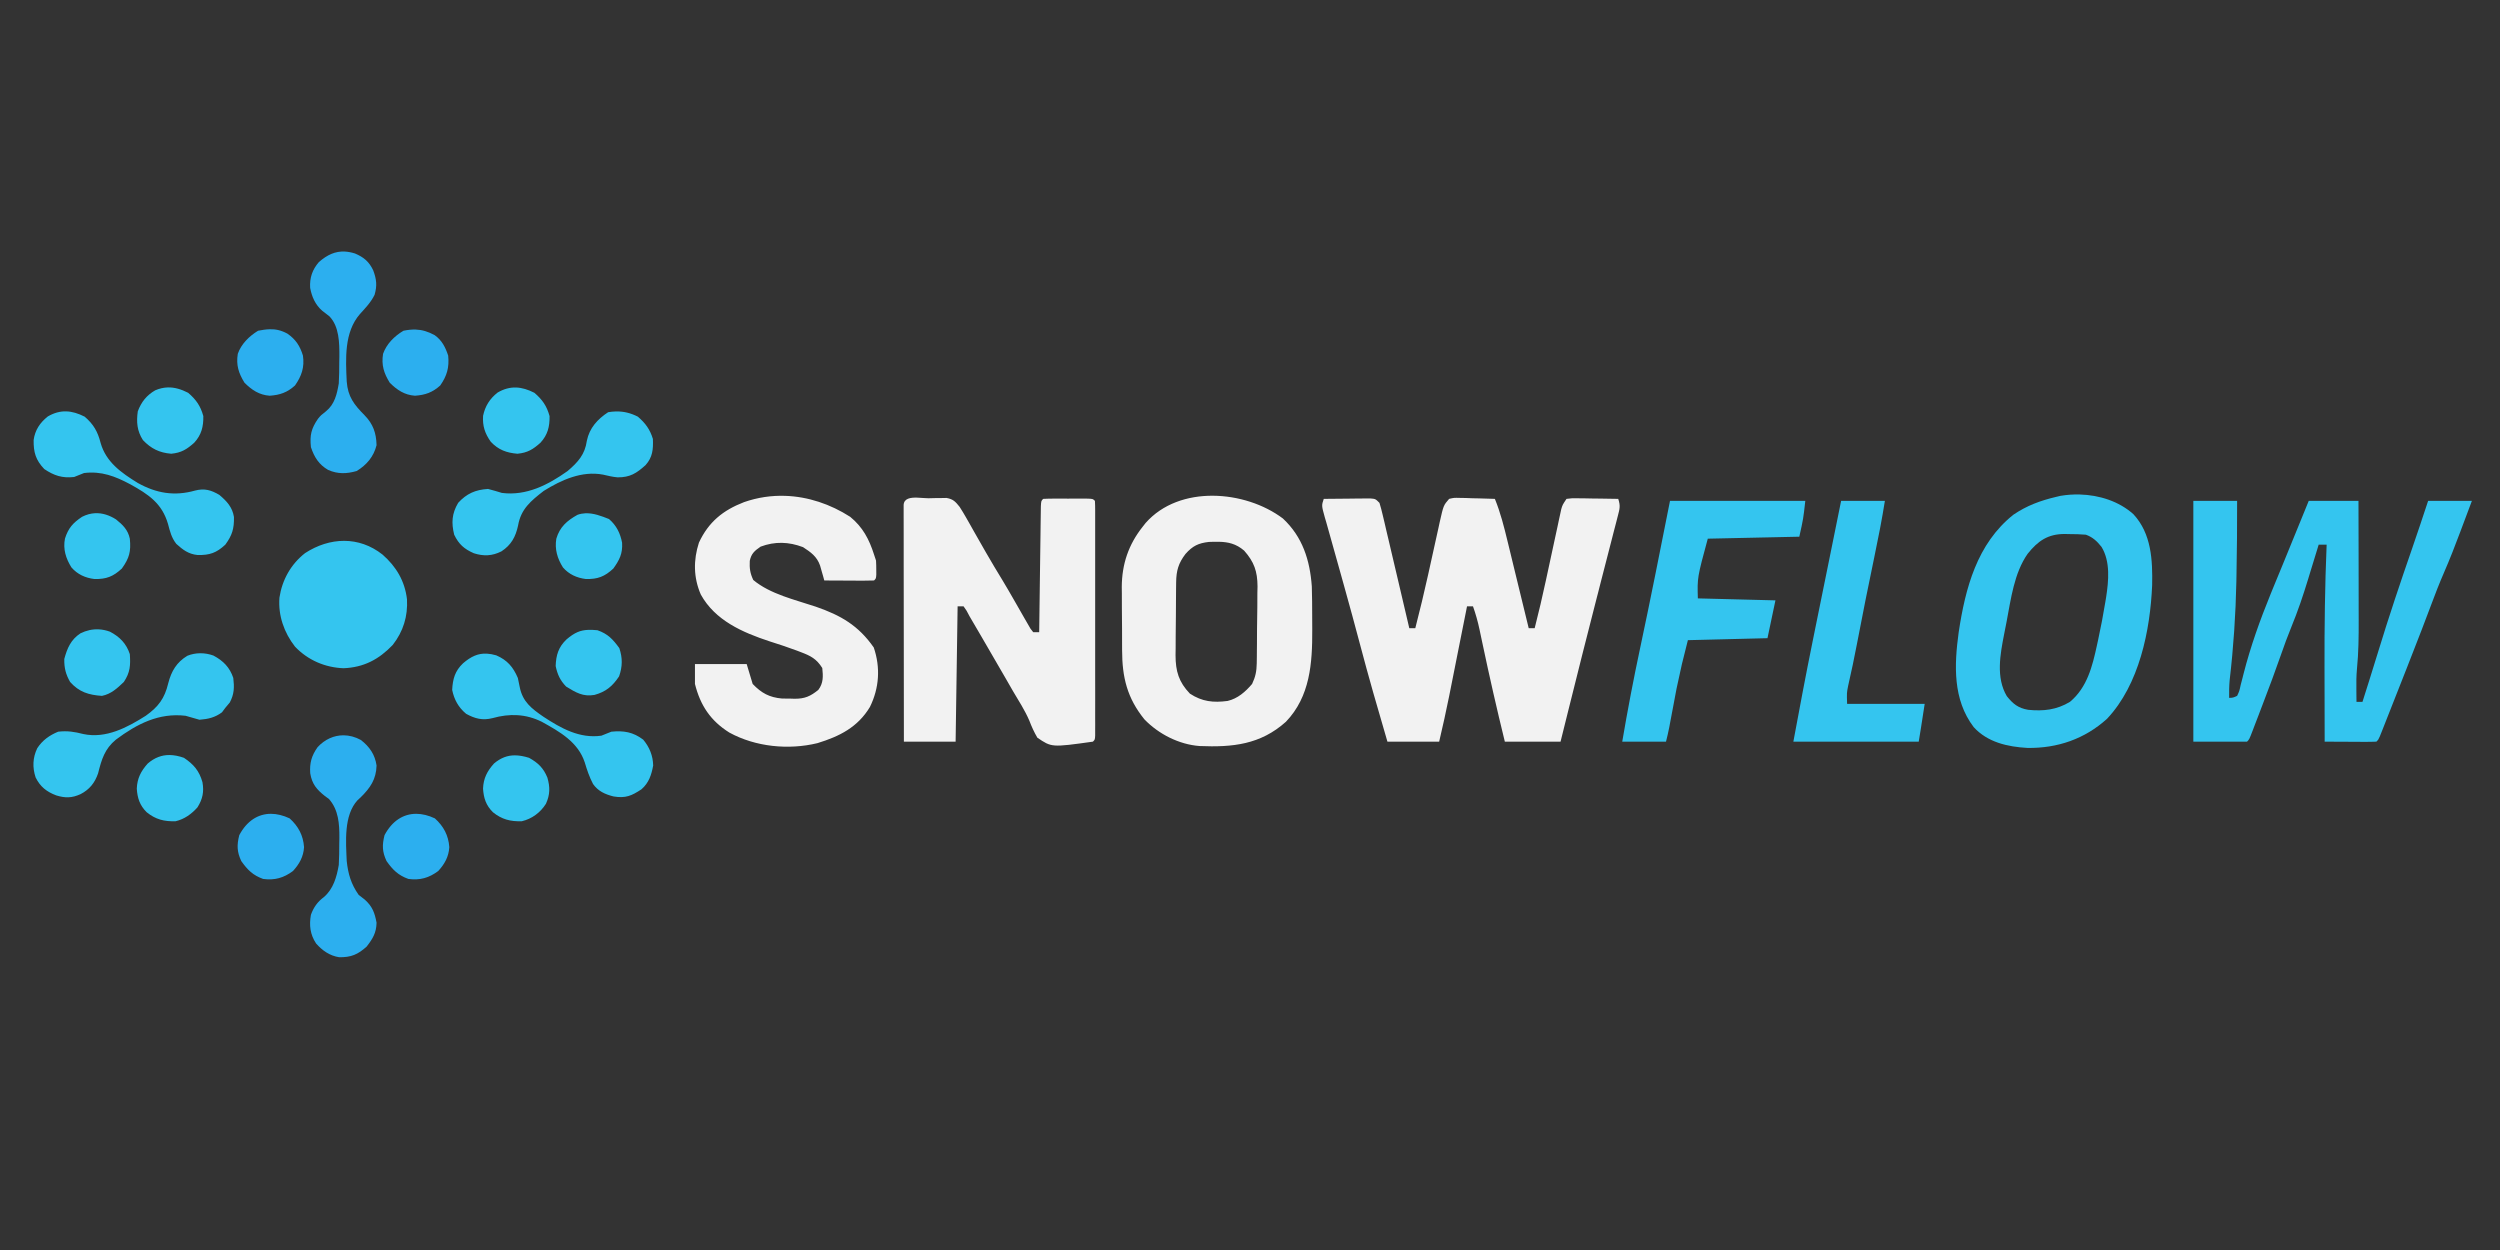
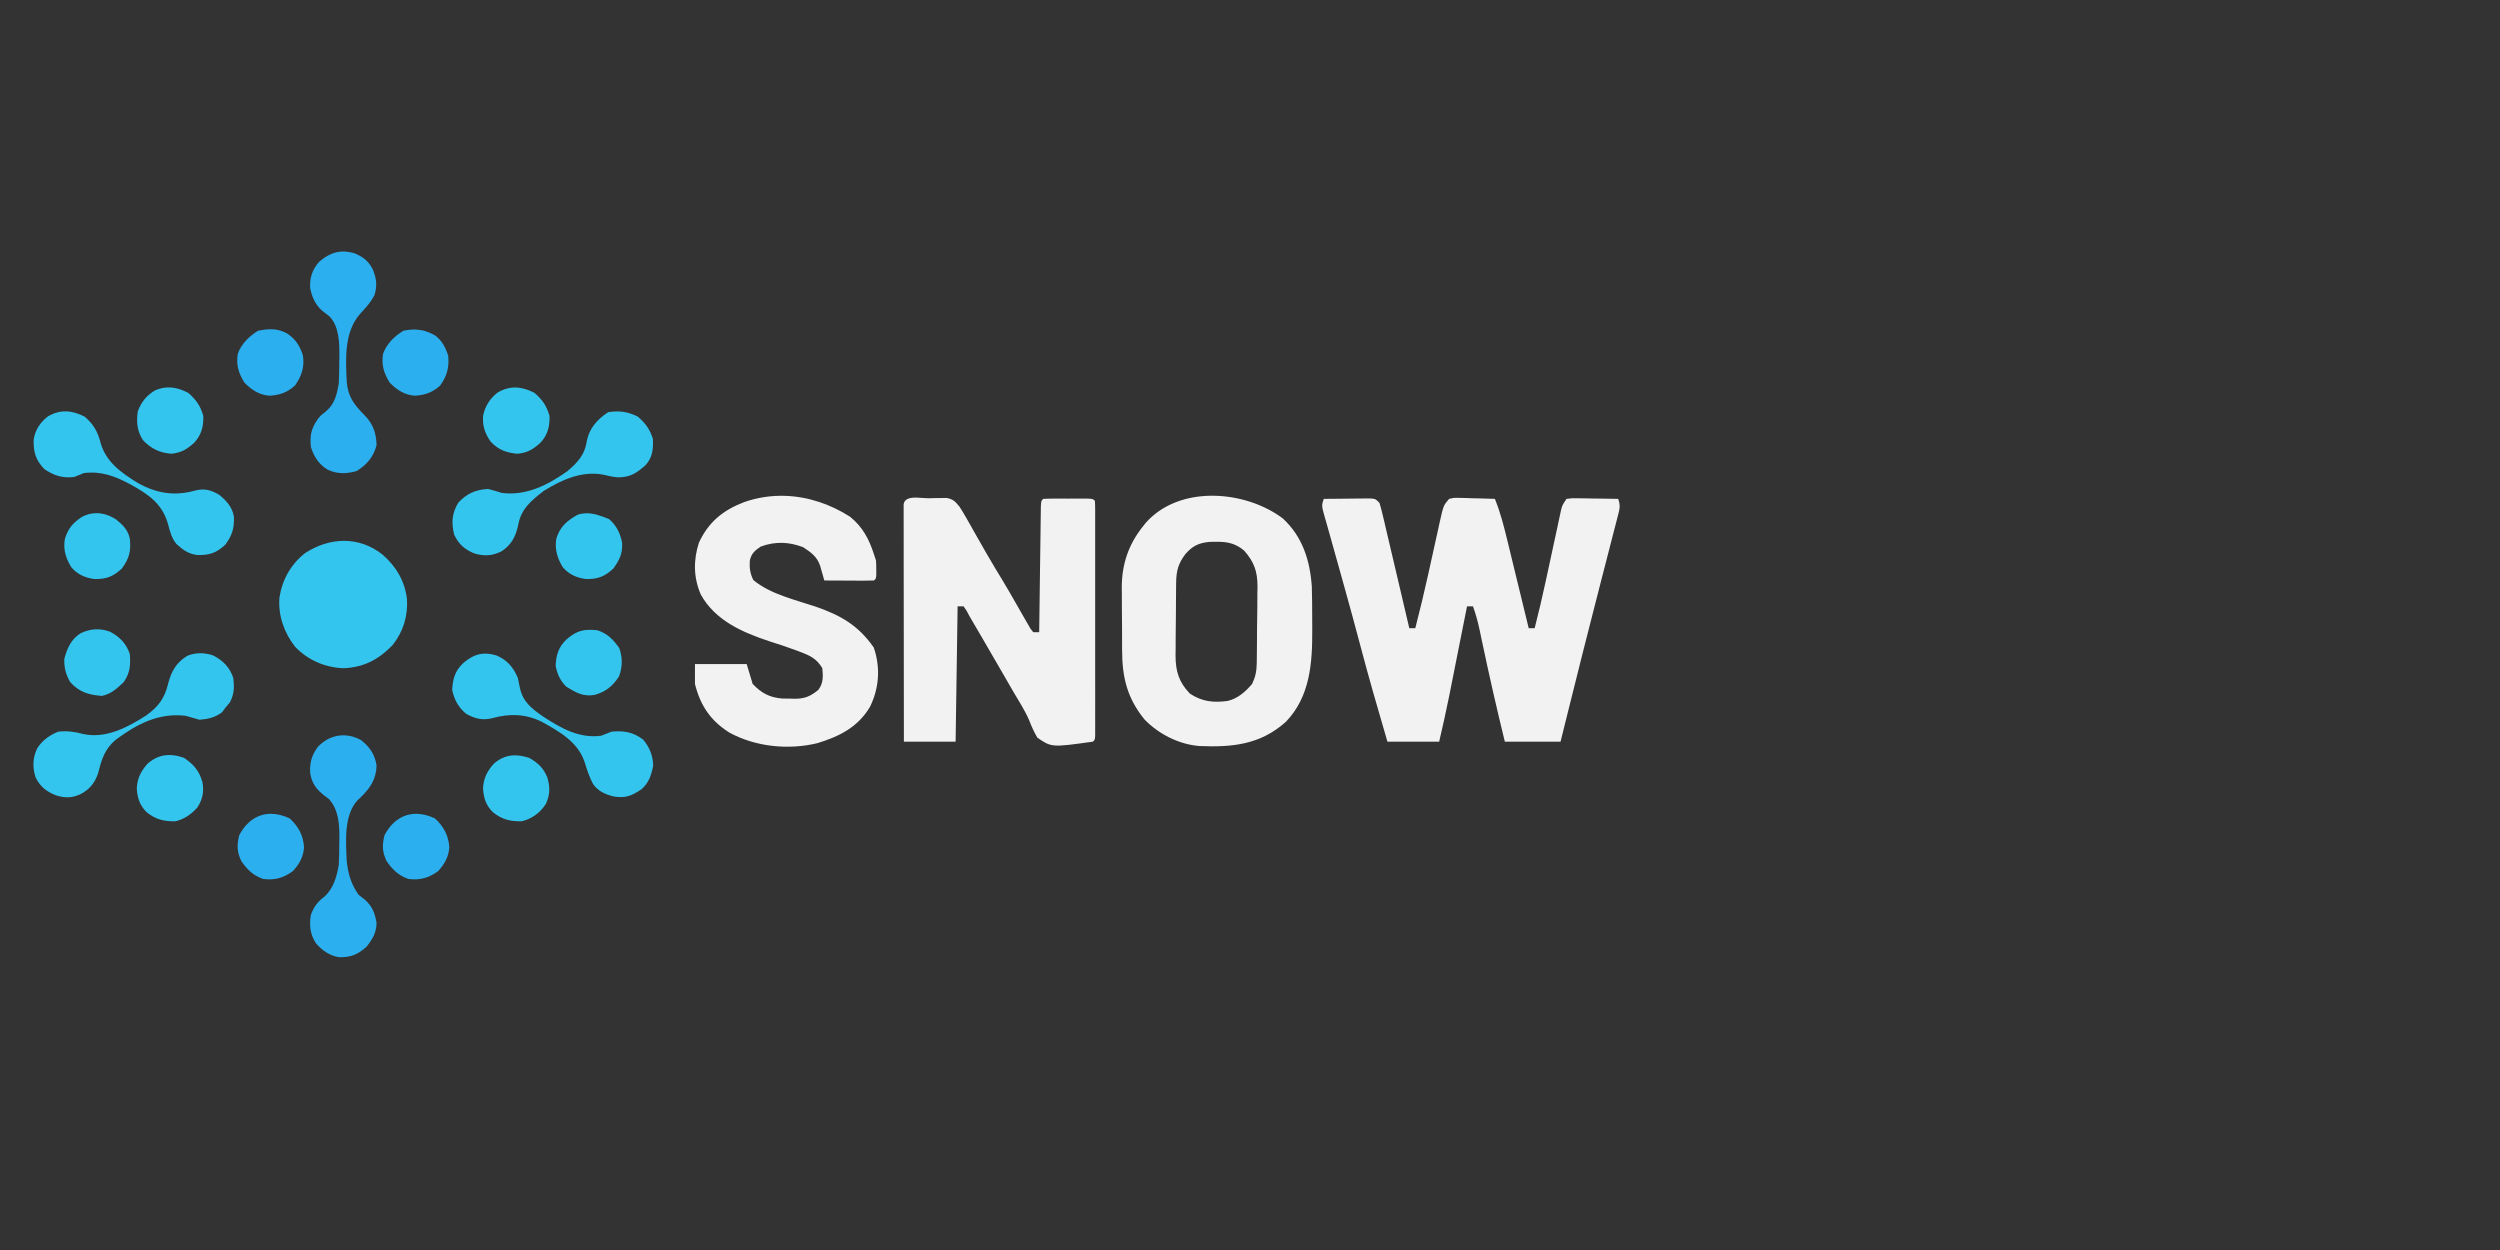
<svg xmlns="http://www.w3.org/2000/svg" xmlns:ns1="http://sodipodi.sourceforge.net/DTD/sodipodi-0.dtd" xmlns:ns2="http://www.inkscape.org/namespaces/inkscape" version="1.1" width="200" height="100" id="svg45" ns1:docname="logo_snowflow_text_dark.svg" ns2:version="1.4.2 (ebf0e940, 2025-05-08)">
  <rect width="100%" height="100%" fill="#333333" stroke="none" />
  <defs id="defs45" />
  <ns1:namedview id="namedview45" pagecolor="#ffffff" bordercolor="#000000" borderopacity="0.25" ns2:showpageshadow="2" ns2:pageopacity="0.0" ns2:pagecheckerboard="0" ns2:deskcolor="#d1d1d1" ns2:zoom="5.8456517" ns2:cx="130.52437" ns2:cy="60.044631" ns2:window-width="3440" ns2:window-height="1309" ns2:window-x="2640" ns2:window-y="319" ns2:window-maximized="0" ns2:current-layer="svg45" showgrid="false" />
-   <path id="path3" style="stroke-width:0.159;fill:#34c5ef;fill-opacity:1" d="M 166.381 39.559 C 165.859 39.544 165.339 39.583 164.836 39.668 C 164.715 39.697 164.599 39.724 164.482 39.752 C 163.232 40.048 162.135 40.451 161.07 41.178 C 158.157 43.497 157.224 47.061 156.693 50.592 C 156.335 53.219 156.22 55.964 157.895 58.168 C 159.006 59.388 160.612 59.746 162.201 59.834 C 164.595 59.87 166.787 59.116 168.566 57.5 C 171.142 54.766 172.02 50.428 172.172 46.811 C 172.212 44.798 172.117 42.696 170.674 41.137 C 169.528 40.107 167.947 39.602 166.381 39.559 z M 133.6 40.07 C 132.824 43.968 132.061 47.868 131.23 51.754 C 130.692 54.272 130.21 56.793 129.779 59.332 L 133.281 59.332 C 133.374 58.96 133.461 58.587 133.535 58.211 C 133.59 57.918 133.646 57.625 133.701 57.332 C 133.764 57.004 133.825 56.676 133.887 56.348 C 133.947 56.026 134.007 55.704 134.068 55.383 C 134.089 55.275 134.109 55.171 134.129 55.066 C 134.541 53.136 134.541 53.135 135.031 51.213 C 137.196 51.159 139.297 51.107 141.398 51.055 C 141.615 50.026 141.825 49.027 142.035 48.029 L 135.828 47.871 C 135.781 46.206 135.78 46.204 136.623 43.094 C 139.113 43.04 141.529 42.988 143.945 42.936 C 144.264 41.503 144.265 41.503 144.424 40.07 L 133.6 40.07 z M 147.289 40.07 C 146.943 41.773 146.599 43.477 146.254 45.18 C 146.077 46.054 145.898 46.929 145.721 47.803 C 145.548 48.653 145.375 49.503 145.203 50.354 C 145.136 50.683 145.071 51.011 145.004 51.34 C 144.463 53.999 143.963 56.663 143.469 59.332 L 153.498 59.332 C 153.657 58.377 153.656 58.376 153.975 56.307 L 147.768 56.307 C 147.74 55.423 147.738 55.424 147.855 54.85 C 148.113 53.733 148.346 52.614 148.561 51.488 C 149.004 49.153 149.474 46.823 149.959 44.496 C 150.266 43.024 150.557 41.556 150.791 40.07 L 147.289 40.07 z M 175.467 40.07 L 175.467 59.332 L 179.764 59.332 C 179.941 59.155 179.942 59.154 180.232 58.398 C 180.275 58.286 180.316 58.177 180.357 58.068 C 180.447 57.835 180.538 57.601 180.627 57.367 C 180.766 57.001 180.905 56.634 181.045 56.268 C 181.54 54.976 182.024 53.683 182.479 52.377 C 182.739 51.628 183.01 50.886 183.311 50.152 C 183.83 48.89 184.258 47.616 184.656 46.311 C 184.727 46.08 184.796 45.848 184.867 45.617 C 185.033 45.079 185.199 44.541 185.363 44.002 C 185.429 43.785 185.429 43.785 185.494 43.572 L 186.131 43.572 C 185.994 46.85 185.952 50.12 185.961 53.4 C 185.963 54.028 185.963 54.656 185.965 55.283 C 185.967 56.633 185.969 57.982 185.973 59.332 C 186.46 59.335 186.948 59.338 187.436 59.34 C 187.737 59.341 187.736 59.341 188.031 59.342 C 188.233 59.343 188.431 59.344 188.627 59.346 C 188.912 59.347 188.912 59.347 189.191 59.348 C 189.498 59.349 189.805 59.346 190.111 59.332 C 190.271 59.173 190.27 59.172 190.385 58.914 C 190.43 58.799 190.475 58.688 190.52 58.576 C 190.596 58.383 190.596 58.384 190.672 58.195 C 190.728 58.053 190.781 57.915 190.836 57.777 C 191.4 56.358 191.96 54.937 192.516 53.514 C 192.678 53.098 192.84 52.683 193.002 52.268 C 193.499 50.996 193.997 49.726 194.471 48.445 C 194.801 47.552 195.146 46.669 195.525 45.795 C 195.992 44.724 196.412 43.64 196.822 42.547 C 196.9 42.338 196.978 42.129 197.057 41.92 C 197.289 41.303 197.521 40.687 197.752 40.07 L 194.25 40.07 C 193.831 41.339 193.41 42.607 192.973 43.869 C 192.027 46.598 191.111 49.328 190.268 52.09 C 190.021 52.9 189.769 53.71 189.514 54.518 C 189.449 54.723 189.449 54.723 189.385 54.924 C 189.256 55.332 189.128 55.741 188.998 56.148 L 188.52 56.148 C 188.518 56.006 188.516 55.867 188.514 55.729 C 188.513 55.533 188.512 55.342 188.51 55.152 C 188.504 54.608 188.504 54.075 188.555 53.533 C 188.687 52.22 188.699 50.914 188.695 49.596 C 188.695 49.336 188.693 49.076 188.693 48.816 C 188.693 48.132 188.693 47.448 188.691 46.764 C 188.689 46.056 188.69 45.348 188.688 44.641 C 188.685 43.117 188.682 41.594 188.678 40.07 L 184.699 40.07 C 184.376 40.86 184.053 41.649 183.732 42.439 C 183.37 43.333 183.008 44.226 182.639 45.117 C 182.364 45.779 182.091 46.44 181.82 47.104 C 181.764 47.242 181.709 47.377 181.654 47.512 C 180.798 49.613 180.044 51.714 179.482 53.914 C 179.456 54.02 179.43 54.122 179.404 54.225 C 179.353 54.42 179.303 54.609 179.254 54.799 C 179.15 55.287 179.151 55.287 178.969 55.67 C 178.646 55.818 178.646 55.819 178.332 55.83 C 178.325 55.353 178.331 54.887 178.373 54.412 C 178.68 51.778 178.855 49.161 178.91 46.51 C 178.913 46.35 178.915 46.194 178.918 46.039 C 178.957 44.049 178.975 42.061 178.969 40.07 L 175.467 40.07 z M 165.178 42.719 C 165.359 42.723 165.36 42.723 165.537 42.727 C 165.988 42.725 166.418 42.741 166.869 42.775 C 167.422 42.977 167.76 43.294 168.127 43.758 C 168.837 44.935 168.691 46.461 168.492 47.766 C 168.472 47.889 168.451 48.009 168.432 48.129 C 168.266 49.147 168.074 50.158 167.855 51.166 C 167.805 51.396 167.806 51.395 167.756 51.621 C 167.391 53.304 166.972 55.004 165.596 56.148 C 164.532 56.791 163.475 56.907 162.254 56.785 C 161.457 56.65 161.034 56.308 160.543 55.689 C 159.66 54.201 160.02 52.328 160.332 50.729 C 160.396 50.405 160.462 50.082 160.523 49.758 C 160.87 47.937 161.129 45.847 162.209 44.307 C 163.038 43.266 163.838 42.718 165.178 42.719 z " />
  <path id="path1" style="stroke-width:0.159;fill:#f2f2f2;fill-opacity:1" d="M 97.021 39.658 C 94.992 39.649 93.001 40.306 91.65 41.838 C 91.531 41.991 91.531 41.989 91.414 42.139 C 90.279 43.566 89.753 45.132 89.742 46.953 C 89.744 47.129 89.746 47.3 89.748 47.471 C 89.748 47.843 89.749 48.215 89.75 48.588 C 89.756 49.167 89.763 49.745 89.764 50.324 C 89.764 50.706 89.764 51.087 89.766 51.469 C 89.767 51.655 89.767 51.837 89.768 52.018 C 89.772 54.186 90.171 55.843 91.557 57.553 C 92.693 58.728 94.324 59.559 95.959 59.682 C 98.6 59.792 100.834 59.572 102.875 57.74 C 104.808 55.724 104.991 53.057 104.98 50.395 C 104.977 50.026 104.975 49.657 104.975 49.289 C 104.975 48.497 104.969 47.708 104.945 46.916 C 104.795 44.822 104.208 42.947 102.631 41.479 C 101.121 40.343 99.051 39.668 97.021 39.658 z M 62.818 39.668 C 61.723 39.631 60.613 39.79 59.525 40.17 C 57.842 40.819 56.683 41.756 55.914 43.412 C 55.462 44.809 55.477 46.212 56.064 47.562 C 57.209 49.637 59.401 50.593 61.555 51.303 C 62.29 51.537 63.023 51.775 63.746 52.047 C 63.906 52.108 63.905 52.108 64.062 52.168 C 64.859 52.467 65.324 52.712 65.783 53.441 C 65.853 54.104 65.876 54.651 65.465 55.193 C 64.833 55.704 64.38 55.905 63.561 55.9 C 63.392 55.894 63.391 55.895 63.227 55.889 C 63.006 55.888 62.785 55.887 62.564 55.883 C 61.553 55.793 60.918 55.451 60.213 54.715 L 59.734 53.123 L 55.596 53.123 L 55.596 54.715 C 56.026 56.438 56.85 57.667 58.346 58.604 C 60.432 59.75 63.087 60.015 65.398 59.451 C 67.159 58.91 68.618 58.182 69.594 56.557 C 70.338 55.045 70.449 53.411 69.902 51.801 C 68.676 50.042 67.275 49.231 65.26 48.533 C 63.608 47.978 61.62 47.536 60.262 46.398 C 60.007 45.865 59.952 45.456 59.982 44.869 C 60.102 44.284 60.367 44.063 60.85 43.73 C 61.999 43.302 63.094 43.338 64.242 43.771 C 64.868 44.179 65.347 44.514 65.605 45.24 C 65.647 45.387 65.687 45.528 65.727 45.67 C 65.769 45.818 65.811 45.962 65.852 46.105 C 65.883 46.218 65.913 46.328 65.943 46.438 C 66.412 46.441 66.881 46.444 67.35 46.445 C 67.544 46.446 67.735 46.447 67.924 46.447 C 68.118 46.449 68.306 46.45 68.494 46.451 C 68.679 46.452 68.858 46.453 69.037 46.453 C 69.333 46.455 69.629 46.451 69.924 46.438 C 70.083 46.278 70.082 46.279 70.104 45.967 C 70.103 45.773 70.102 45.772 70.102 45.582 C 70.102 45.337 70.097 45.091 70.082 44.846 L 69.924 44.367 C 69.531 43.139 69.025 42.17 68.014 41.344 C 66.434 40.331 64.645 39.729 62.818 39.668 z M 73.381 39.811 C 72.842 39.794 72.323 39.867 72.291 40.391 C 72.291 40.537 72.291 40.678 72.291 40.82 C 72.291 40.988 72.291 41.15 72.291 41.312 C 72.292 41.587 72.292 41.586 72.293 41.855 C 72.293 42.455 72.294 43.055 72.295 43.654 C 72.296 44.192 72.295 44.73 72.295 45.268 C 72.295 46.282 72.297 47.298 72.299 48.312 C 72.301 49.477 72.302 50.642 72.303 51.807 C 72.304 54.315 72.307 56.823 72.311 59.332 L 76.449 59.332 C 76.503 55.652 76.557 52.08 76.609 48.508 L 77.086 48.508 C 77.168 48.627 77.247 48.742 77.326 48.857 C 77.407 49.009 77.486 49.156 77.564 49.303 C 77.922 49.911 77.921 49.912 78.277 50.521 L 78.559 51.004 C 79.184 52.075 79.808 53.147 80.426 54.223 C 80.632 54.583 80.84 54.943 81.047 55.303 C 81.501 56.07 81.991 56.824 82.344 57.645 C 82.528 58.127 82.727 58.571 82.99 59.016 C 84.132 59.794 84.132 59.795 87.434 59.332 C 87.593 59.173 87.593 59.173 87.613 58.855 C 87.613 58.64 87.613 58.64 87.613 58.43 C 87.613 58.264 87.615 58.102 87.615 57.941 C 87.615 57.758 87.614 57.582 87.613 57.404 C 87.614 56.811 87.616 56.217 87.615 55.623 C 87.615 55.09 87.613 54.558 87.613 54.025 C 87.614 53.135 87.614 52.244 87.613 51.354 C 87.612 50.314 87.612 49.274 87.613 48.234 C 87.614 47.337 87.614 46.439 87.613 45.541 C 87.613 45.007 87.613 44.472 87.613 43.938 C 87.614 43.426 87.614 42.914 87.613 42.402 C 87.613 42.118 87.614 42.119 87.613 41.84 C 87.614 41.568 87.613 41.567 87.613 41.301 C 87.613 41.055 87.614 41.054 87.613 40.812 C 87.613 40.565 87.609 40.318 87.594 40.07 C 87.435 39.911 87.434 39.911 87.053 39.891 C 86.883 39.89 86.718 39.889 86.553 39.889 C 86.28 39.888 86.281 39.889 86.014 39.889 C 85.726 39.89 85.725 39.89 85.443 39.891 C 85.25 39.89 85.063 39.889 84.875 39.889 C 84.691 39.889 84.512 39.889 84.334 39.889 C 84.04 39.889 83.748 39.894 83.455 39.91 C 83.296 40.069 83.295 40.07 83.27 40.488 C 83.267 40.68 83.264 40.866 83.262 41.053 C 83.257 41.379 83.252 41.707 83.248 42.033 C 83.245 42.267 83.243 42.5 83.24 42.734 C 83.231 43.346 83.222 43.958 83.215 44.57 C 83.207 45.205 83.198 45.84 83.189 46.475 C 83.172 47.709 83.156 48.943 83.141 50.178 C 83.139 50.313 83.136 50.445 83.135 50.576 L 82.658 50.576 C 82.583 50.48 82.511 50.387 82.438 50.293 L 82.209 49.895 C 82.122 49.744 82.038 49.599 81.953 49.453 C 81.77 49.13 81.586 48.808 81.4 48.486 C 81.258 48.239 81.259 48.238 81.119 47.996 C 80.823 47.48 80.527 46.964 80.219 46.455 C 79.762 45.705 79.309 44.955 78.873 44.193 C 78.715 43.916 78.557 43.639 78.398 43.361 C 78.236 43.077 78.074 42.792 77.912 42.508 L 77.6 41.953 L 77.303 41.432 C 77.133 41.132 76.955 40.836 76.768 40.547 C 76.426 40.124 76.263 39.935 75.725 39.836 C 75.571 39.838 75.422 39.841 75.273 39.844 C 75.025 39.846 75.025 39.846 74.781 39.848 C 74.608 39.852 74.44 39.857 74.271 39.861 C 74.035 39.863 73.704 39.821 73.381 39.811 z M 116.777 39.832 C 116.32 39.819 116.32 39.82 115.93 39.91 C 115.482 40.423 115.48 40.423 115.17 41.799 C 115.139 41.944 115.108 42.085 115.078 42.227 C 114.974 42.691 114.871 43.155 114.77 43.619 C 114.633 44.246 114.495 44.873 114.355 45.5 C 114.321 45.656 114.288 45.808 114.254 45.959 C 113.935 47.399 113.591 48.83 113.223 50.258 L 112.744 50.258 C 112.467 49.074 112.191 47.892 111.912 46.709 C 111.77 46.106 111.627 45.503 111.486 44.9 C 111.348 44.309 111.21 43.718 111.07 43.127 C 111.017 42.903 110.963 42.678 110.91 42.453 C 110.859 42.233 110.809 42.015 110.758 41.795 C 110.709 41.588 110.661 41.386 110.613 41.186 C 110.538 40.864 110.455 40.544 110.357 40.229 C 110.039 39.91 110.039 39.911 109.623 39.875 C 109.446 39.877 109.273 39.877 109.102 39.879 C 108.91 39.88 108.725 39.882 108.539 39.883 C 108.338 39.886 108.144 39.888 107.949 39.891 C 107.266 39.896 106.584 39.901 105.9 39.91 C 105.723 40.442 105.722 40.443 105.984 41.385 C 106.026 41.53 106.069 41.67 106.109 41.811 C 106.199 42.129 106.288 42.447 106.377 42.766 C 106.677 43.824 106.973 44.884 107.268 45.943 C 107.37 46.312 107.473 46.68 107.576 47.049 C 107.987 48.522 108.391 49.996 108.781 51.475 C 109.475 54.107 110.225 56.721 110.994 59.332 L 115.133 59.332 C 115.417 58.122 115.688 56.912 115.932 55.693 C 115.969 55.507 116.005 55.325 116.041 55.145 C 116.159 54.551 116.277 53.958 116.395 53.365 C 116.476 52.955 116.557 52.545 116.639 52.135 C 116.859 51.032 117.08 49.929 117.299 48.826 C 117.32 48.718 117.34 48.613 117.361 48.508 L 117.84 48.508 C 118.058 49.121 118.228 49.731 118.363 50.367 C 118.412 50.6 118.46 50.832 118.51 51.064 C 118.537 51.192 118.563 51.316 118.59 51.439 C 119.147 54.082 119.743 56.709 120.387 59.332 L 124.844 59.332 C 125.043 58.531 125.242 57.731 125.441 56.93 C 125.53 56.573 125.62 56.216 125.709 55.859 C 126.288 53.533 126.872 51.208 127.469 48.887 C 127.564 48.517 127.657 48.149 127.752 47.779 C 127.784 47.655 127.817 47.533 127.848 47.412 C 127.91 47.168 127.971 46.923 128.033 46.68 C 128.218 45.956 128.404 45.234 128.592 44.512 C 128.712 44.05 128.831 43.587 128.949 43.125 C 129.004 42.909 129.06 42.693 129.115 42.477 C 129.169 42.27 129.223 42.064 129.277 41.857 C 129.326 41.665 129.374 41.478 129.422 41.291 C 129.572 40.71 129.65 40.484 129.459 39.91 C 128.974 39.9 128.489 39.892 128.004 39.887 C 127.704 39.883 127.704 39.884 127.41 39.881 C 127.21 39.877 127.015 39.873 126.82 39.869 C 126.629 39.867 126.444 39.865 126.258 39.863 C 125.737 39.856 125.736 39.856 125.32 39.91 C 125.002 40.388 125.002 40.388 124.9 40.734 C 124.871 40.873 124.841 41.008 124.812 41.143 C 124.778 41.3 124.744 41.454 124.711 41.607 C 124.657 41.861 124.658 41.861 124.605 42.109 C 124.489 42.646 124.371 43.183 124.256 43.721 C 124.138 44.272 124.02 44.822 123.9 45.373 C 123.824 45.727 123.747 46.083 123.67 46.438 C 123.396 47.718 123.098 48.989 122.773 50.258 L 122.297 50.258 C 122.041 49.203 121.785 48.15 121.527 47.096 C 121.396 46.557 121.264 46.018 121.133 45.479 C 121.005 44.952 120.879 44.425 120.75 43.898 C 120.7 43.693 120.65 43.493 120.602 43.293 C 120.323 42.136 120.039 41.014 119.59 39.91 C 119.164 39.894 118.739 39.88 118.312 39.871 C 118.135 39.867 117.962 39.865 117.789 39.861 C 117.613 39.854 117.442 39.847 117.271 39.84 C 117.021 39.836 117.023 39.836 116.777 39.832 z M 97.506 43.342 C 98.252 43.359 98.881 43.493 99.531 44.049 C 100.331 44.952 100.595 45.71 100.602 46.91 C 100.598 47.09 100.594 47.265 100.59 47.439 C 100.589 47.816 100.588 48.192 100.586 48.568 C 100.576 49.157 100.566 49.746 100.562 50.334 C 100.561 50.72 100.56 51.106 100.557 51.492 C 100.555 51.772 100.554 51.773 100.551 52.047 C 100.55 52.228 100.548 52.404 100.547 52.58 C 100.544 52.749 100.542 52.914 100.539 53.078 C 100.53 53.699 100.435 54.152 100.168 54.715 C 99.637 55.34 99.021 55.886 98.207 56.076 C 97.065 56.225 96.178 56.136 95.193 55.492 C 94.299 54.558 94.047 53.701 94.043 52.418 C 94.045 52.247 94.048 52.084 94.051 51.918 C 94.052 51.562 94.053 51.205 94.055 50.85 C 94.061 50.293 94.069 49.737 94.072 49.18 C 94.073 48.814 94.076 48.448 94.078 48.082 C 94.079 47.904 94.081 47.731 94.082 47.559 C 94.084 47.387 94.085 47.222 94.086 47.055 C 94.088 46.895 94.09 46.739 94.092 46.584 C 94.103 45.653 94.273 45.058 94.838 44.318 C 95.41 43.671 95.875 43.449 96.715 43.354 C 96.995 43.344 97.257 43.336 97.506 43.342 z " />
  <path id="path9" style="stroke-width:0.159;fill:#34c5ef;fill-opacity:1" d="M 13.428 30.994 C 13.101 31.003 12.767 31.076 12.416 31.225 C 11.724 31.629 11.305 32.157 11.023 32.906 C 10.905 33.757 10.96 34.469 11.432 35.205 C 12.086 35.893 12.752 36.221 13.699 36.299 C 14.512 36.219 14.94 35.949 15.535 35.422 C 16.119 34.786 16.28 34.134 16.266 33.285 C 16.039 32.469 15.693 31.975 15.053 31.424 C 14.499 31.142 13.973 30.979 13.428 30.994 z M 41.273 31 C 40.79 30.987 40.308 31.112 39.805 31.406 C 39.181 31.9 38.812 32.485 38.646 33.264 C 38.593 34.077 38.791 34.675 39.26 35.338 C 39.868 35.988 40.524 36.227 41.398 36.299 C 42.211 36.219 42.64 35.949 43.234 35.422 C 43.818 34.786 43.979 34.134 43.965 33.285 C 43.738 32.469 43.392 31.975 42.752 31.424 C 42.243 31.165 41.757 31.013 41.273 31 z M 5.297 32.91 C 4.813 32.897 4.33 33.022 3.826 33.316 C 3.199 33.812 2.802 34.403 2.691 35.201 C 2.676 36.178 2.852 36.799 3.541 37.523 C 4.318 38.047 4.982 38.267 5.93 38.16 C 6.193 38.049 6.458 37.944 6.725 37.842 C 8.117 37.675 9.204 38.096 10.42 38.742 C 11.877 39.549 12.963 40.266 13.441 41.92 C 13.6 42.517 13.72 43.023 14.107 43.512 C 14.635 43.989 15.081 44.328 15.807 44.402 C 16.781 44.42 17.317 44.23 18.027 43.572 C 18.578 42.813 18.733 42.295 18.717 41.361 C 18.592 40.574 18.145 40.097 17.549 39.592 C 16.888 39.202 16.36 39.051 15.609 39.244 C 13.949 39.713 12.503 39.462 11.023 38.637 C 9.714 37.83 8.482 36.971 8.049 35.434 C 7.819 34.533 7.489 33.948 6.775 33.334 C 6.266 33.075 5.781 32.923 5.297 32.91 z M 49.277 32.916 C 49.075 32.92 48.867 32.94 48.65 32.977 C 47.797 33.538 47.16 34.239 46.949 35.254 C 46.796 36.361 46.241 36.971 45.408 37.682 C 43.847 38.792 42.107 39.685 40.154 39.434 C 39.785 39.319 39.415 39.212 39.041 39.115 C 38.045 39.177 37.334 39.482 36.652 40.229 C 36.146 41.095 36.101 41.811 36.334 42.775 C 36.704 43.546 37.138 43.92 37.902 44.258 C 38.682 44.51 39.375 44.485 40.115 44.109 C 40.903 43.594 41.252 42.945 41.447 42.039 C 41.673 40.723 42.467 40.072 43.498 39.273 C 44.914 38.39 46.556 37.65 48.244 37.971 C 48.636 38.062 49.009 38.154 49.41 38.188 C 50.413 38.192 50.921 37.859 51.646 37.209 C 52.208 36.58 52.266 35.95 52.232 35.115 C 51.999 34.348 51.635 33.855 51.029 33.334 C 50.443 33.035 49.885 32.903 49.277 32.916 z M 7.604 41.057 C 7.26 41.074 6.914 41.166 6.566 41.344 C 5.836 41.831 5.462 42.247 5.197 43.088 C 5.03 43.928 5.27 44.681 5.713 45.391 C 6.194 45.95 6.825 46.232 7.551 46.322 C 8.509 46.34 9.054 46.127 9.75 45.482 C 10.35 44.64 10.486 44.123 10.387 43.094 C 10.235 42.385 9.831 41.994 9.281 41.551 C 8.738 41.208 8.176 41.028 7.604 41.057 z M 46.844 41.062 C 46.631 41.07 46.417 41.107 46.203 41.184 C 45.364 41.649 44.78 42.158 44.506 43.094 C 44.365 43.938 44.589 44.679 45.033 45.391 C 45.514 45.95 46.146 46.232 46.871 46.322 C 47.829 46.34 48.373 46.127 49.068 45.482 C 49.558 44.795 49.817 44.295 49.768 43.422 C 49.624 42.658 49.312 42.031 48.721 41.523 C 48.112 41.28 47.482 41.039 46.844 41.062 z M 27.533 43.268 C 26.468 43.265 25.393 43.609 24.406 44.248 C 23.269 45.138 22.57 46.39 22.355 47.812 C 22.245 49.236 22.722 50.608 23.6 51.73 C 24.627 52.813 26 53.401 27.482 53.459 C 29.101 53.393 30.31 52.757 31.42 51.594 C 32.264 50.512 32.633 49.307 32.559 47.943 C 32.387 46.483 31.701 45.331 30.604 44.367 C 29.655 43.618 28.599 43.27 27.533 43.268 z M 7.896 50.348 C 7.401 50.324 6.911 50.431 6.436 50.666 C 5.668 51.172 5.378 51.851 5.143 52.715 C 5.13 53.428 5.256 53.938 5.609 54.557 C 6.327 55.362 7.088 55.598 8.158 55.67 C 8.887 55.521 9.377 55.065 9.908 54.557 C 10.42 53.789 10.445 53.222 10.387 52.328 C 10.104 51.481 9.586 50.949 8.793 50.533 C 8.494 50.423 8.194 50.362 7.896 50.348 z M 47.068 50.389 C 46.418 50.412 45.958 50.61 45.322 51.152 C 44.677 51.763 44.483 52.407 44.453 53.283 C 44.594 53.955 44.809 54.43 45.289 54.924 C 46.064 55.4 46.643 55.756 47.566 55.592 C 48.475 55.338 48.999 54.901 49.527 54.109 C 49.802 53.332 49.811 52.642 49.547 51.85 C 49.037 51.15 48.634 50.709 47.795 50.418 C 47.523 50.393 47.285 50.381 47.068 50.389 z M 16.027 52.26 C 15.675 52.261 15.324 52.326 14.99 52.461 C 14.128 52.982 13.707 53.695 13.461 54.656 C 13.169 55.877 12.675 56.539 11.66 57.262 C 10.177 58.202 8.476 59.105 6.676 58.725 C 5.952 58.54 5.405 58.45 4.654 58.535 C 3.956 58.822 3.403 59.217 2.984 59.85 C 2.614 60.61 2.584 61.395 2.85 62.195 C 3.217 62.939 3.727 63.339 4.496 63.631 C 5.22 63.854 5.751 63.848 6.445 63.531 C 7.164 63.16 7.587 62.628 7.848 61.865 C 8.124 60.759 8.376 59.909 9.271 59.172 C 10.952 57.919 12.708 57.01 14.844 57.262 C 15.213 57.374 15.584 57.481 15.957 57.58 C 16.642 57.528 17.206 57.402 17.758 56.984 L 18.027 56.625 L 18.385 56.197 C 18.741 55.523 18.751 54.986 18.664 54.238 C 18.381 53.39 17.863 52.864 17.072 52.443 C 16.734 52.321 16.38 52.258 16.027 52.26 z M 38.941 52.291 C 38.241 52.256 37.681 52.519 37.045 53.062 C 36.397 53.676 36.22 54.316 36.174 55.193 C 36.332 55.969 36.677 56.596 37.289 57.104 C 37.995 57.494 38.61 57.653 39.398 57.451 C 40.771 57.066 42.058 57.109 43.338 57.74 C 44.776 58.535 46.243 59.362 46.781 60.994 C 46.96 61.596 47.151 62.162 47.443 62.719 C 47.854 63.301 48.403 63.542 49.078 63.715 C 50.048 63.878 50.525 63.666 51.318 63.143 C 51.908 62.628 52.114 61.998 52.254 61.242 C 52.238 60.461 51.961 59.772 51.457 59.172 C 50.649 58.561 49.9 58.438 48.91 58.535 C 48.646 58.644 48.379 58.75 48.113 58.854 C 46.373 59.102 44.883 58.265 43.477 57.34 C 42.517 56.682 41.808 56.136 41.578 54.965 C 41.535 54.721 41.484 54.479 41.428 54.238 C 41.053 53.359 40.581 52.806 39.697 52.426 C 39.425 52.347 39.175 52.303 38.941 52.291 z M 13.557 60.402 C 12.943 60.399 12.371 60.606 11.818 61.082 C 11.273 61.692 10.975 62.268 10.943 63.092 C 10.994 63.854 11.177 64.422 11.73 64.975 C 12.443 65.555 13.134 65.729 14.047 65.699 C 14.75 65.536 15.321 65.124 15.799 64.586 C 16.212 63.925 16.332 63.344 16.197 62.576 C 15.942 61.674 15.501 61.149 14.715 60.625 C 14.31 60.482 13.925 60.404 13.557 60.402 z M 41.195 60.428 C 40.607 60.425 40.069 60.617 39.518 61.082 C 38.972 61.691 38.674 62.269 38.643 63.092 C 38.694 63.854 38.877 64.422 39.43 64.975 C 40.142 65.555 40.834 65.729 41.746 65.699 C 42.552 65.512 43.238 65.002 43.676 64.301 C 44.006 63.567 44.012 62.985 43.793 62.215 C 43.483 61.45 43.055 61.031 42.324 60.625 C 41.92 60.5 41.548 60.429 41.195 60.428 z " />
  <path id="path10" style="stroke-width:0.159;fill:#2cafef;fill-opacity:1" d="M 27.59 20.125 C 26.827 20.086 26.181 20.379 25.51 20.967 C 24.987 21.572 24.764 22.221 24.812 23.029 C 24.946 23.748 25.224 24.382 25.783 24.865 C 25.974 25.009 26.164 25.156 26.352 25.305 C 27.143 26.117 27.156 27.45 27.15 28.521 C 27.147 28.676 27.144 28.826 27.141 28.977 C 27.138 29.544 27.139 30.111 27.102 30.678 C 26.959 31.526 26.775 32.335 26.086 32.896 C 25.668 33.225 25.668 33.225 25.439 33.502 C 24.896 34.294 24.776 34.816 24.873 35.771 C 25.141 36.574 25.508 37.162 26.246 37.592 C 27.021 37.936 27.725 37.912 28.533 37.682 C 29.337 37.191 29.895 36.533 30.125 35.613 C 30.101 34.644 29.85 33.923 29.17 33.225 C 28.322 32.371 27.83 31.738 27.738 30.52 C 27.654 28.698 27.525 26.586 28.795 25.123 C 29.239 24.635 29.677 24.182 29.967 23.584 C 30.181 22.847 30.123 22.344 29.857 21.627 C 29.523 20.928 29.107 20.58 28.396 20.277 C 28.111 20.189 27.844 20.138 27.59 20.125 z M 21.572 26.34 C 21.284 26.348 20.983 26.393 20.645 26.459 C 19.937 26.895 19.304 27.508 19.023 28.305 C 18.879 29.207 19.089 29.859 19.559 30.617 C 20.139 31.198 20.741 31.599 21.578 31.658 C 22.397 31.6 22.981 31.399 23.6 30.838 C 24.13 30.078 24.37 29.383 24.236 28.449 C 24.002 27.683 23.663 27.158 23.002 26.697 C 22.496 26.418 22.053 26.327 21.572 26.34 z M 33.262 26.365 C 32.955 26.354 32.634 26.387 32.275 26.459 C 31.56 26.888 30.926 27.505 30.645 28.305 C 30.501 29.207 30.71 29.859 31.18 30.617 C 31.76 31.198 32.362 31.599 33.199 31.658 C 34.018 31.6 34.6 31.399 35.219 30.838 C 35.758 30.066 35.949 29.4 35.855 28.449 C 35.633 27.782 35.361 27.23 34.773 26.812 C 34.243 26.524 33.773 26.383 33.262 26.365 z M 27.486 58.824 C 26.722 58.82 25.988 59.146 25.412 59.768 C 24.928 60.445 24.761 61.033 24.818 61.863 C 24.959 62.721 25.33 63.153 25.986 63.68 C 26.098 63.76 26.206 63.838 26.314 63.916 C 27.087 64.793 27.157 65.906 27.15 67.031 C 27.147 67.187 27.144 67.339 27.141 67.49 C 27.138 68.061 27.139 68.631 27.102 69.201 C 26.935 70.16 26.666 71.124 25.906 71.77 C 25.39 72.157 25.093 72.583 24.873 73.182 C 24.725 74.025 24.81 74.758 25.287 75.479 C 25.786 76.044 26.376 76.461 27.131 76.578 C 28.088 76.594 28.63 76.36 29.33 75.729 C 29.82 75.103 30.109 74.62 30.125 73.818 C 29.978 73.023 29.79 72.512 29.18 71.967 C 29.014 71.838 28.854 71.715 28.693 71.59 C 28.09 70.735 27.849 69.92 27.738 68.883 C 27.673 67.373 27.488 65.234 28.6 64.021 C 28.686 63.942 28.768 63.866 28.852 63.789 C 29.62 63.034 30.094 62.349 30.125 61.242 C 29.997 60.363 29.563 59.733 28.865 59.195 C 28.413 58.949 27.945 58.827 27.486 58.824 z M 21.682 65.105 C 20.642 65.102 19.742 65.679 19.141 66.814 C 18.942 67.61 18.952 68.138 19.301 68.883 C 19.799 69.589 20.232 70.022 21.051 70.316 C 21.982 70.437 22.694 70.235 23.439 69.68 C 23.953 69.119 24.277 68.537 24.324 67.77 C 24.255 66.823 23.868 66.102 23.172 65.471 C 22.657 65.228 22.154 65.107 21.682 65.105 z M 33.303 65.105 C 32.263 65.102 31.363 65.679 30.762 66.814 C 30.563 67.61 30.573 68.138 30.922 68.883 C 31.421 69.589 31.853 70.022 32.672 70.316 C 33.603 70.437 34.315 70.235 35.061 69.68 C 35.574 69.119 35.898 68.537 35.945 67.77 C 35.876 66.823 35.487 66.102 34.791 65.471 C 34.276 65.228 33.775 65.107 33.303 65.105 z " />
</svg>